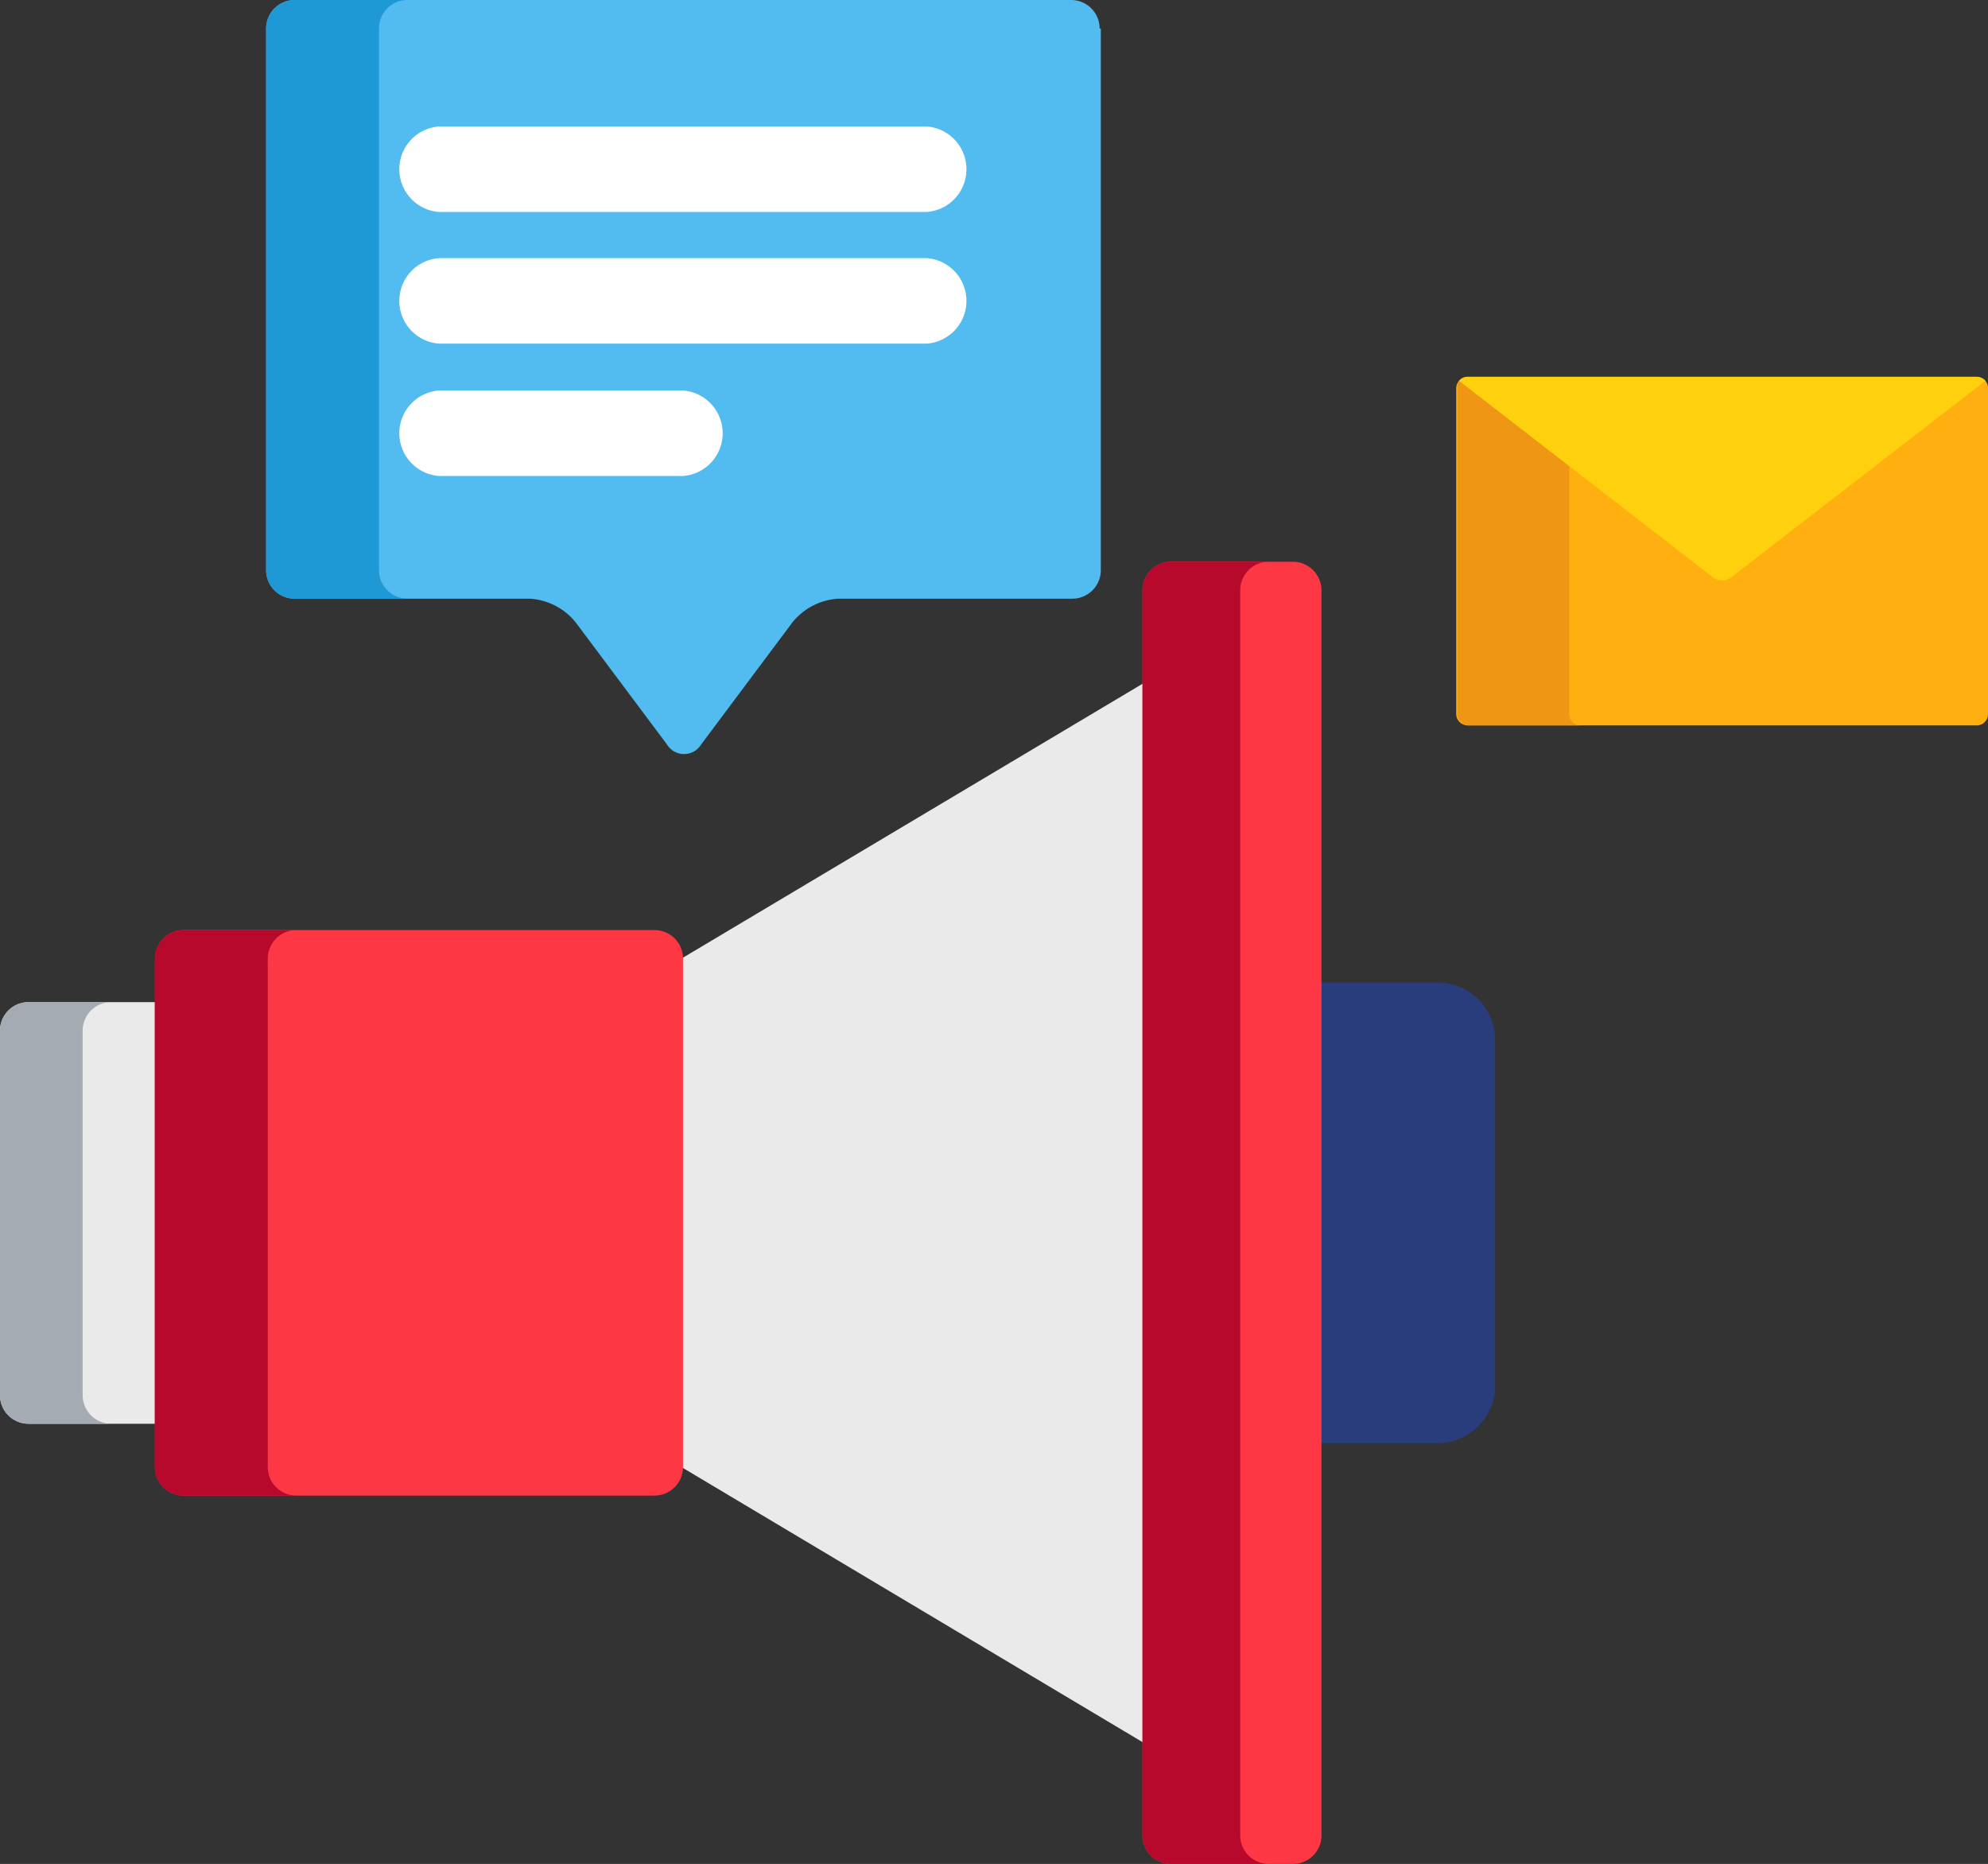
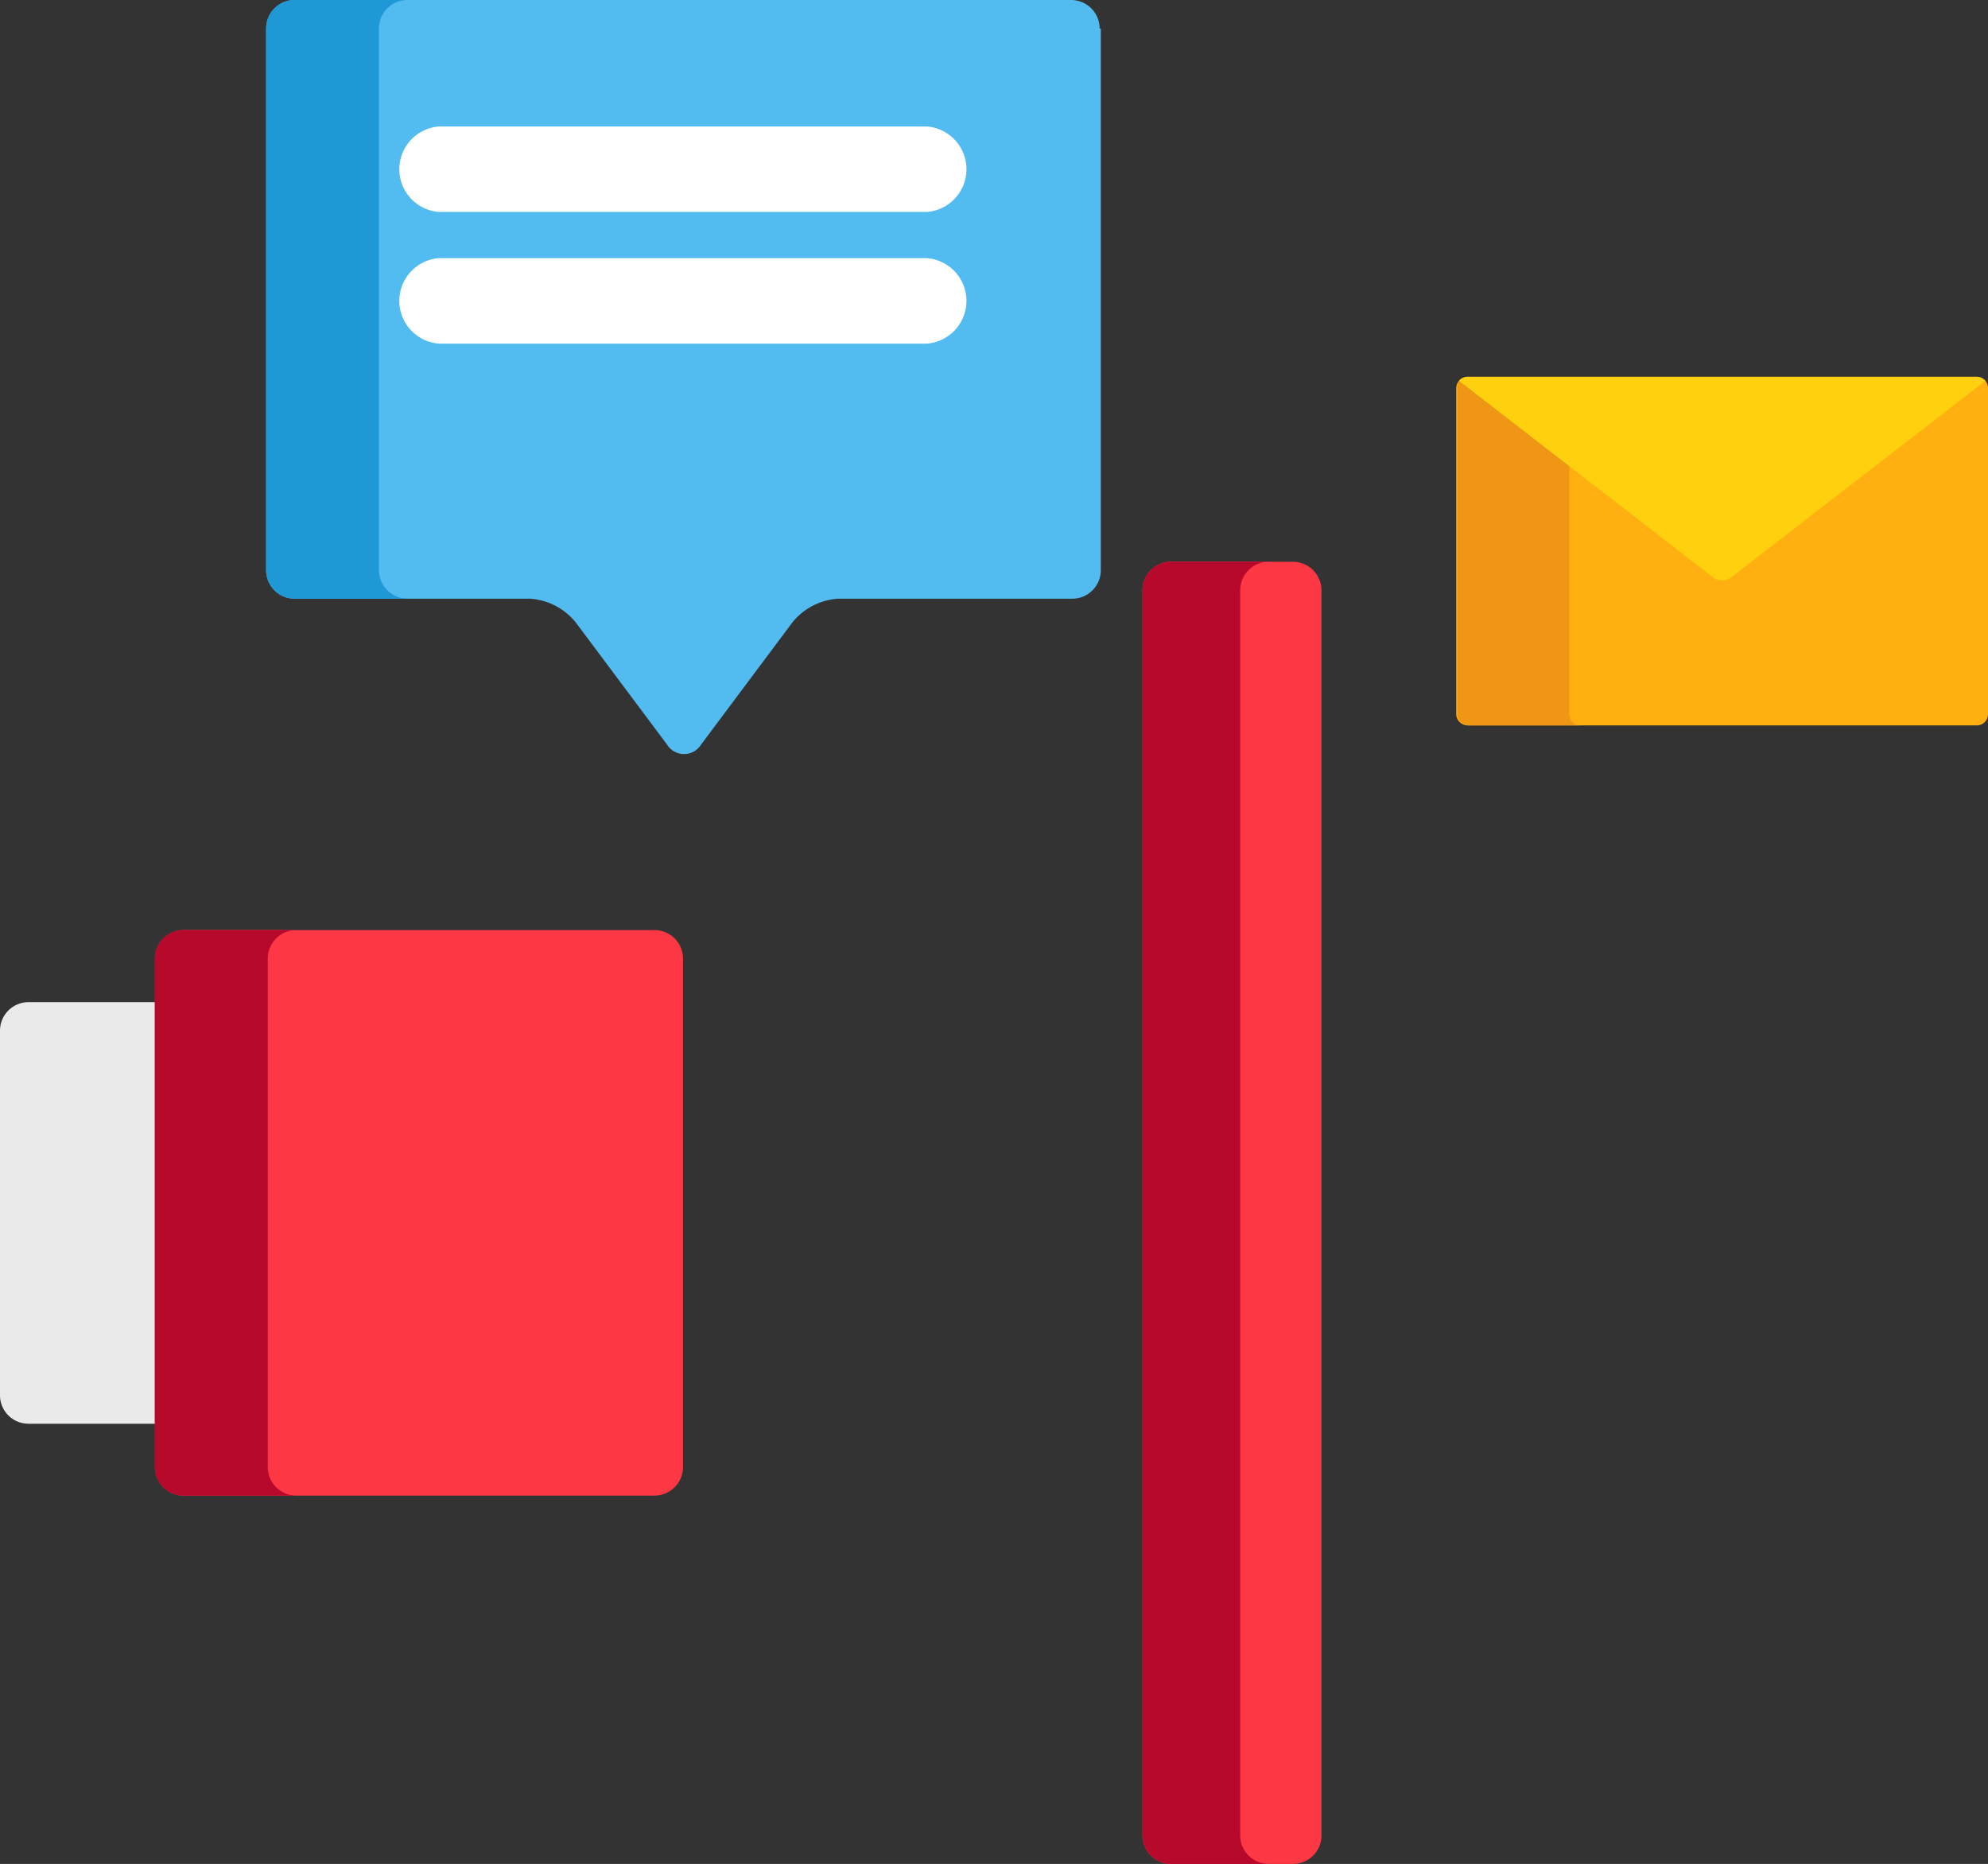
<svg xmlns="http://www.w3.org/2000/svg" viewBox="0 0 84.41 79.14">
  <rect x="0" y="0" width="84.41" height="79.14" fill="#333333" stroke="none" />
  <defs>
    <style>.cls-1{fill:#293d7c;}.cls-2{fill:#eaeaea;}.cls-3{fill:#fe3745;}.cls-4{fill:#b7092b;}.cls-5{fill:#a4abb2;}.cls-6{fill:#52bbef;}.cls-7{fill:#1e99d6;}.cls-8{fill:#fff;}.cls-9{fill:#ffaf10;}.cls-10{fill:#ef9614;}.cls-11{fill:#ffd00d;}</style>
  </defs>
  <title>Media1</title>
  <g id="Layer_2" data-name="Layer 2">
    <g id="Layer_1-2" data-name="Layer 1">
-       <path class="cls-1" d="M61.06,41.72h-5.2V61.27h5.2a2.43,2.43,0,0,0,2.42-2.42V44.14A2.43,2.43,0,0,0,61.06,41.72Z" />
-       <polygon class="cls-2" points="28.75 40.81 28.75 62.18 48.75 74.11 48.75 28.89 28.75 40.81" />
      <path class="cls-3" d="M56.11,77.93a1.21,1.21,0,0,1-1.21,1.21H49.72a1.21,1.21,0,0,1-1.21-1.21V25.06a1.21,1.21,0,0,1,1.21-1.21H54.9a1.22,1.22,0,0,1,1.21,1.21Z" />
-       <path class="cls-4" d="M52.66,77.93V25.06a1.21,1.21,0,0,1,1.21-1.21H49.72a1.21,1.21,0,0,0-1.21,1.21V77.93a1.21,1.21,0,0,0,1.21,1.21h4.15A1.21,1.21,0,0,1,52.66,77.93Z" />
+       <path class="cls-4" d="M52.66,77.93V25.06a1.21,1.21,0,0,1,1.21-1.21H49.72a1.21,1.21,0,0,0-1.21,1.21V77.93a1.21,1.21,0,0,0,1.21,1.21h4.15A1.21,1.21,0,0,1,52.66,77.93" />
      <path class="cls-2" d="M6.81,42.55H1.21A1.21,1.21,0,0,0,0,43.75V59.24a1.21,1.21,0,0,0,1.21,1.21h5.6Z" />
-       <path class="cls-5" d="M3.51,59.24V43.75a1.21,1.21,0,0,1,1.21-1.2H1.21A1.21,1.21,0,0,0,0,43.75V59.24a1.21,1.21,0,0,0,1.21,1.21H4.72A1.21,1.21,0,0,1,3.51,59.24Z" />
      <path class="cls-3" d="M29,62.29a1.21,1.21,0,0,1-1.21,1.21h-20a1.21,1.21,0,0,1-1.21-1.21V40.7a1.21,1.21,0,0,1,1.21-1.21h20A1.21,1.21,0,0,1,29,40.7Z" />
      <path class="cls-4" d="M11.37,62.29V40.7a1.21,1.21,0,0,1,1.2-1.21H7.78A1.21,1.21,0,0,0,6.57,40.7V62.29A1.21,1.21,0,0,0,7.78,63.5h4.79A1.21,1.21,0,0,1,11.37,62.29Z" />
      <path class="cls-6" d="M46.69,1.21A1.21,1.21,0,0,0,45.48,0h-33A1.21,1.21,0,0,0,11.3,1.21v23a1.21,1.21,0,0,0,1.21,1.21h10a2.72,2.72,0,0,1,1.93,1l3.88,5.19a.85.85,0,0,0,1.45,0l3.88-5.19a2.72,2.72,0,0,1,1.93-1h9.95a1.21,1.21,0,0,0,1.21-1.21V1.21Z" />
      <path class="cls-7" d="M16.09,24.16V1.21A1.21,1.21,0,0,1,17.3,0H12.51A1.21,1.21,0,0,0,11.3,1.21v23a1.21,1.21,0,0,0,1.21,1.21H17.3A1.22,1.22,0,0,1,16.09,24.16Z" />
      <path class="cls-8" d="M39.35,9H18.64a1.82,1.82,0,0,1,0-3.63H39.35a1.82,1.82,0,0,1,0,3.63Z" />
      <path class="cls-8" d="M39.35,14.59H18.64a1.82,1.82,0,0,1,0-3.63H39.35a1.82,1.82,0,0,1,0,3.63Z" />
-       <path class="cls-8" d="M29,20.21H18.64a1.82,1.82,0,0,1,0-3.63H29a1.82,1.82,0,0,1,0,3.63Z" />
      <path class="cls-9" d="M83.93,16H62.31a.49.49,0,0,0-.48.48V30.32a.49.49,0,0,0,.48.48H83.93a.48.48,0,0,0,.48-.48V16.44A.48.48,0,0,0,83.93,16Z" />
      <path class="cls-10" d="M66.63,30.32V19.75L62,16.13a.46.46,0,0,1,.07-.07.47.47,0,0,0-.19.38V30.32a.49.49,0,0,0,.48.48h4.8A.48.48,0,0,1,66.63,30.32Z" />
      <path class="cls-11" d="M83.93,16H62.31a.46.46,0,0,0-.36.17l10.79,8.35a.66.66,0,0,0,.76,0l10.8-8.35A.5.5,0,0,0,83.93,16Z" />
    </g>
  </g>
</svg>